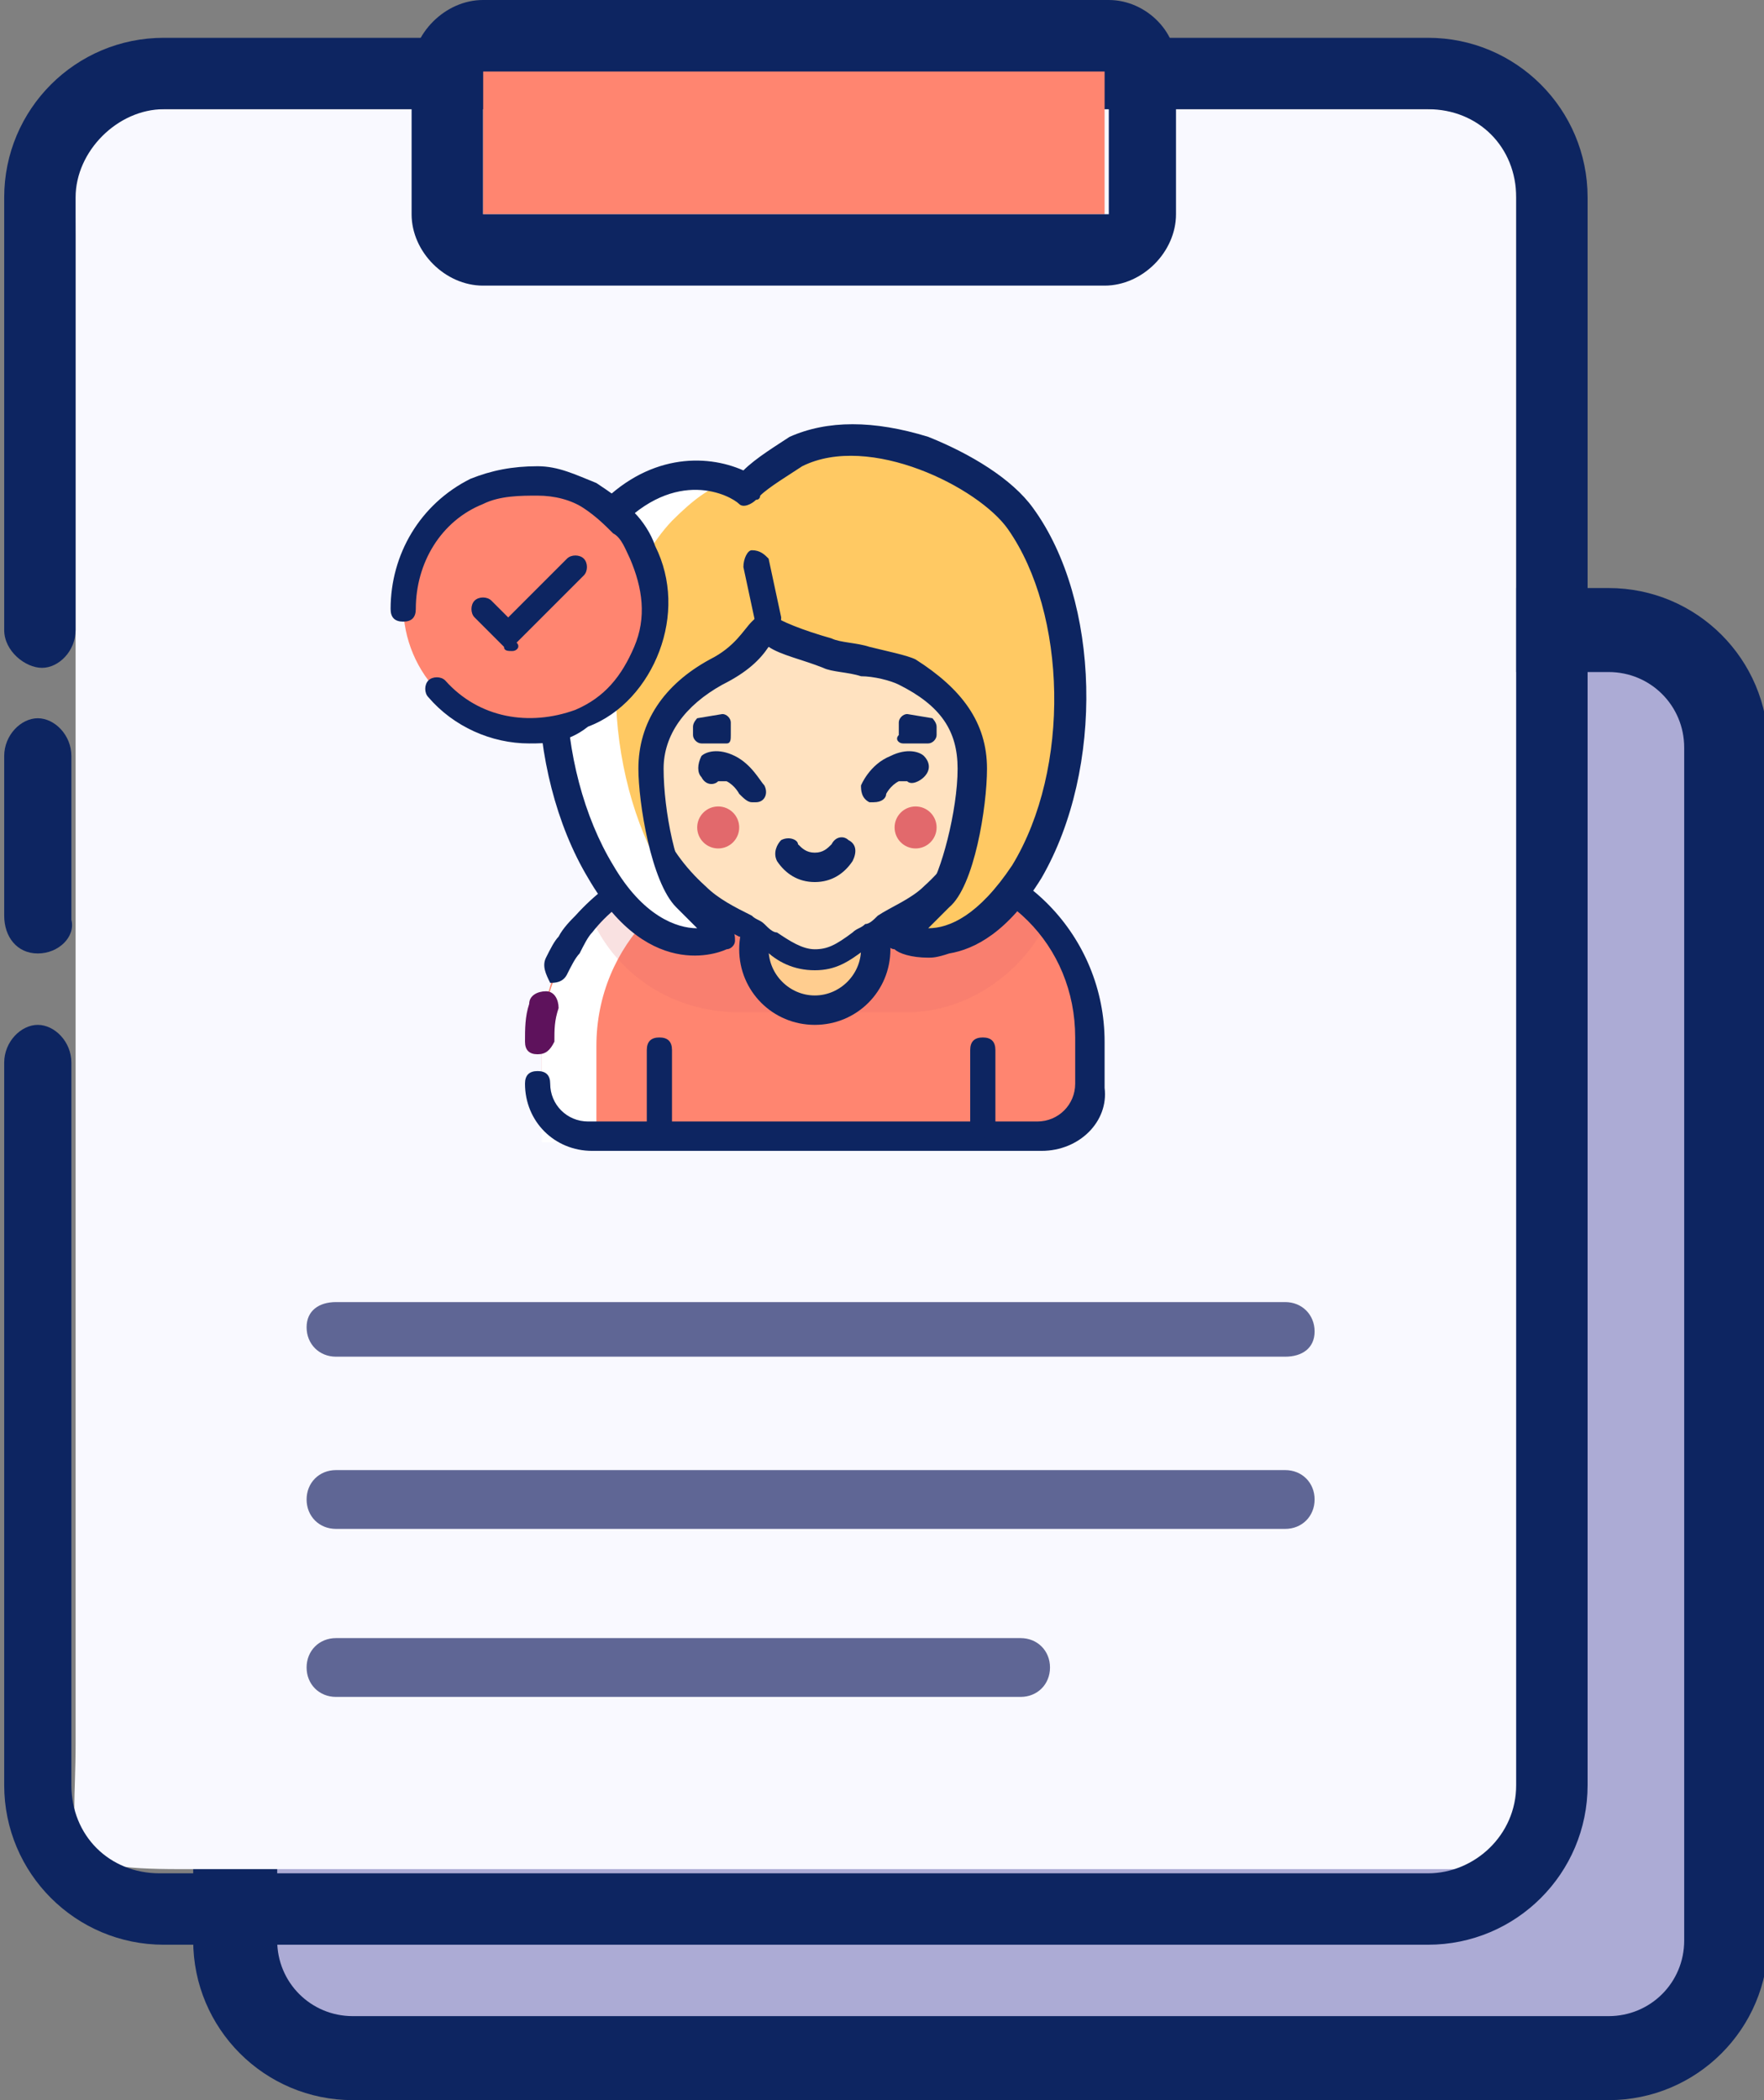
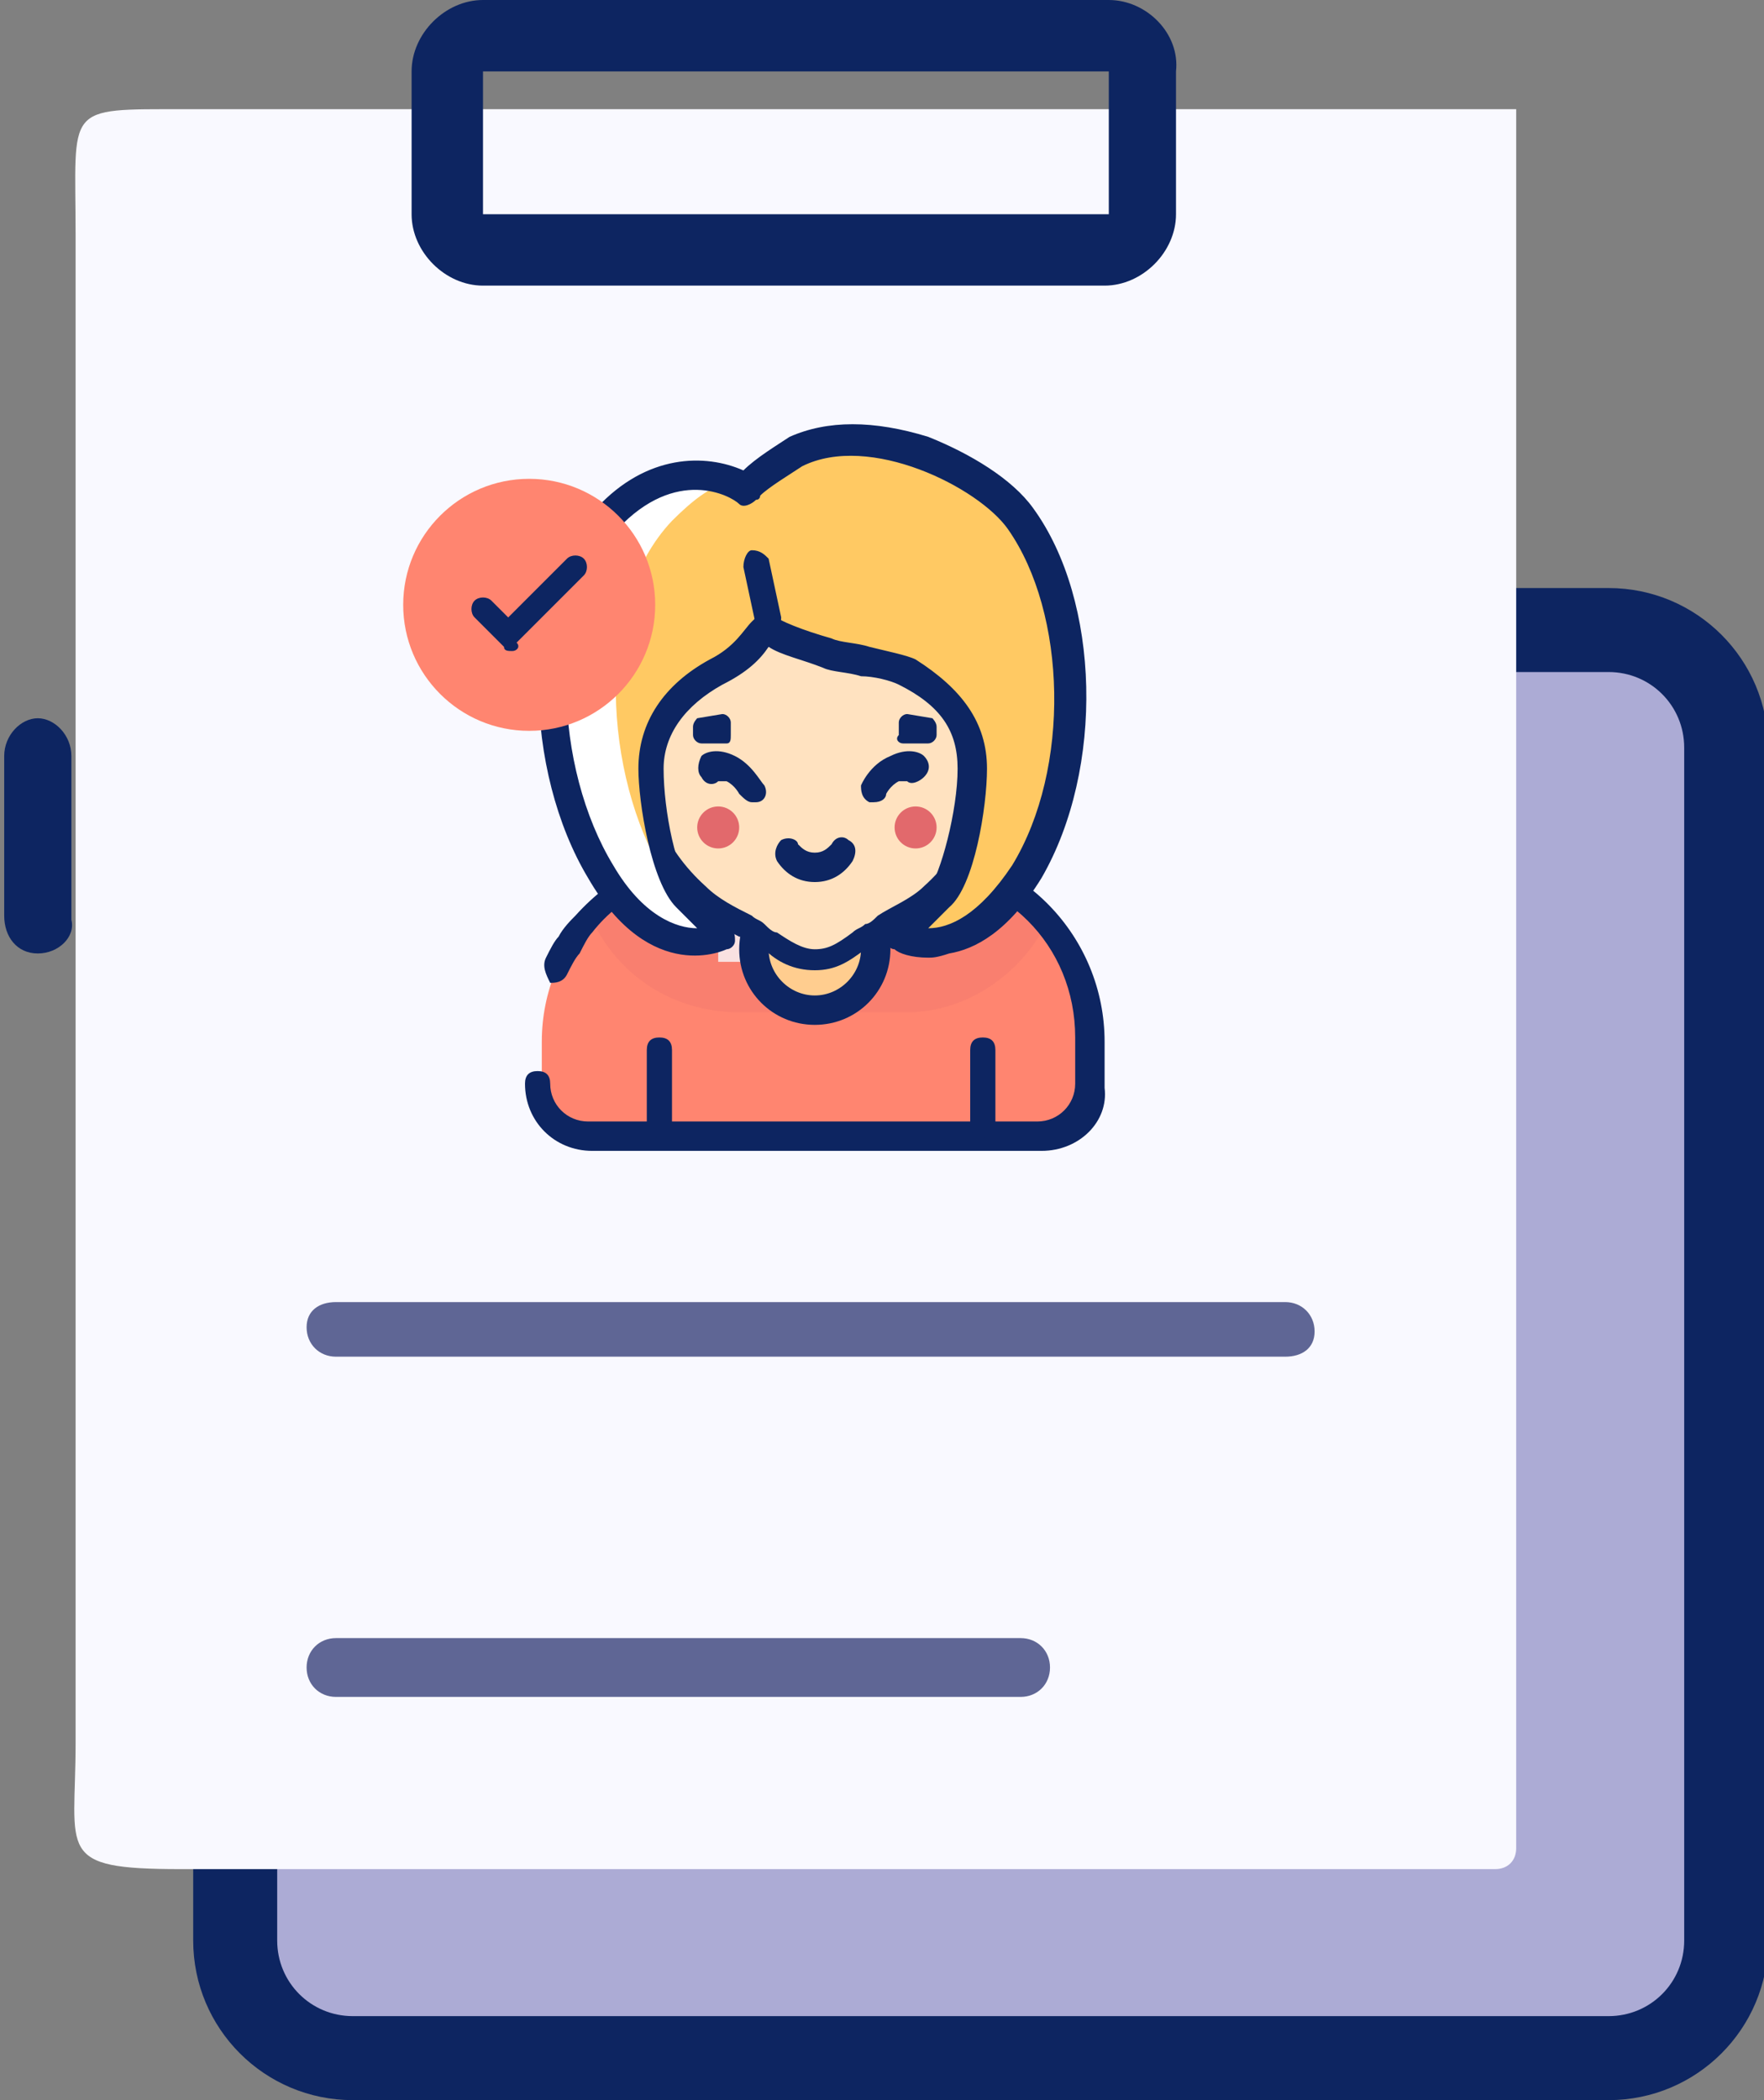
<svg xmlns="http://www.w3.org/2000/svg" version="1.1" id="Layer_1" x="0px" y="0px" viewBox="0 0 42 50" style="enable-background:new 0 0 42 50;" xml:space="preserve">
  <rect x="0" y="0" width="42" height="50" fill="#808080" stroke="none" />
  <style type="text/css">
	.st0{fill:#ACABD5;}
	.st1{fill:#0D2561;}
	.st2{fill:#F9F9FF;}
	.st3{fill:#FF8570;}
	.st4{fill:#FFFFFF;}
	.st5{opacity:0.2;fill:#E2696C;}
	.st6{fill:#FFCD8F;}
	.st7{fill:#FFE2C0;}
	.st8{fill:#FFC963;}
	.st9{fill:#5E125C;}
	.st10{fill:#E2696C;}
	.st11{fill:#5F6695;}
</style>
  <g>
    <path class="st0" d="M6.5,18.7c0-2.9-1.8-2.9,1-2.9h32.9v31.8c0,0.3-0.2,0.5-0.5,0.5H7.4c-2.9,0-1-0.3-1-2.9V18.7z" />
    <path class="st1" d="M38.3,50H8.4c-2.1,0-3.8-1.7-3.8-3.8v-7.8c0-0.5,0.4-1,1-1s1,0.4,1,1v7.8c0,1,0.8,1.8,1.8,1.8h29.9   c1,0,1.8-0.8,1.8-1.8V17.8c0-1-0.8-1.8-1.8-1.8H8.5c-1,0-1.9,0.8-1.9,1.8v10.7c0,0.5-0.4,1-1,1s-1-0.4-1-1V17.8   c0-2.1,1.7-3.8,3.8-3.8h29.9c2.1,0,3.8,1.7,3.8,3.8v28.4C42.1,48.3,40.4,50,38.3,50z" />
  </g>
  <g id="planchette_3_">
    <g>
      <g>
        <path class="st2" d="M1.8,5.6c0-3.1-0.3-3,2.6-3h31.7V44c0,0.3-0.2,0.5-0.5,0.5H4.3c-3,0-2.5-0.4-2.5-3V5.6z" />
        <path class="st1" d="M0.9,22.7c-0.5,0-0.8-0.4-0.8-0.9V18c0-0.5,0.4-0.9,0.8-0.9s0.8,0.4,0.8,0.9v3.9C1.8,22.3,1.4,22.7,0.9,22.7     z" />
-         <path class="st1" d="M34,46.3H3.9c-2.1,0-3.8-1.7-3.8-3.8V25.3c0-0.5,0.4-0.9,0.8-0.9s0.8,0.4,0.8,0.9v17.2     c0,1.2,0.9,2.1,2.1,2.1H34c1.1,0,2.1-0.9,2.1-2.1V4.7c0-1.2-0.9-2.1-2.1-2.1H3.9c-1.1,0-2.1,1-2.1,2.1V15c0,0.5-0.4,0.9-0.8,0.9     S0.1,15.5,0.1,15V4.7c0-2.1,1.7-3.8,3.8-3.8H34c2.1,0,3.8,1.7,3.8,3.8v37.8C37.8,44.6,36.1,46.3,34,46.3z" />
      </g>
    </g>
    <g>
-       <rect x="11.5" y="1.7" class="st3" width="14.8" height="3.4" />
      <path class="st1" d="M26.4,1.7v3.4H11.5V1.7H26.4 M26.4,0H11.5c-0.9,0-1.7,0.8-1.7,1.7v3.4c0,0.9,0.8,1.7,1.7,1.7h14.8    c0.9,0,1.7-0.8,1.7-1.7V1.7C28.1,0.8,27.3,0,26.4,0L26.4,0z" />
    </g>
  </g>
  <g>
    <g id="girl_user_6_">
      <path class="st3" d="M26,25.8v-1c0-2.3-1.9-4.3-4.2-4.3h-4.7c-2.3,0-4.2,1.9-4.2,4.3v1c0,0.7,0.6,1.3,1.3,1.3h10.6    C25.5,27.1,26,26.5,26,25.8z" />
-       <path class="st4" d="M18.4,20.6h-1.3c-2.3,0-4.2,1.9-4.2,4.3v2.3h1.3v-2.3C14.2,22.5,16.1,20.6,18.4,20.6z" />
+       <path class="st4" d="M18.4,20.6h-1.3v2.3h1.3v-2.3C14.2,22.5,16.1,20.6,18.4,20.6z" />
      <path class="st5" d="M21.8,20.6h-4.7c-1.2,0-2.2,0.5-3,1.3c0.6,1.3,1.9,2.2,3.5,2.2h4c1.4,0,2.7-0.9,3.3-2.1    C24.1,21.1,23,20.6,21.8,20.6z" />
      <path class="st1" d="M24.8,27.4H14.1c-0.9,0-1.6-0.7-1.6-1.6c0-0.2,0.1-0.3,0.3-0.3c0.2,0,0.3,0.1,0.3,0.3c0,0.5,0.4,0.9,0.9,0.9    h10.7c0.5,0,0.9-0.4,0.9-0.9v-1.1c0-2.2-1.7-3.9-3.9-3.9h-4.7c-1.1,0-2.2,0.5-2.9,1.4c-0.1,0.1-0.2,0.3-0.3,0.5    c-0.1,0.1-0.2,0.3-0.3,0.5c-0.1,0.2-0.3,0.2-0.4,0.2C13,23.2,12.9,23,13,22.8c0.1-0.2,0.2-0.4,0.3-0.5c0.1-0.2,0.3-0.4,0.4-0.5    c0.9-1,2.1-1.6,3.4-1.6h4.7c2.5,0,4.5,2.1,4.5,4.6v1.1C26.4,26.7,25.7,27.4,24.8,27.4z" />
      <path class="st1" d="M15.7,27.1c-0.2,0-0.3-0.1-0.3-0.3v-1.8c0-0.2,0.1-0.3,0.3-0.3c0.2,0,0.3,0.1,0.3,0.3v1.8    C16,26.9,15.8,27.1,15.7,27.1z" />
      <path class="st1" d="M23.4,27.1c-0.2,0-0.3-0.1-0.3-0.3v-1.8c0-0.2,0.1-0.3,0.3-0.3c0.2,0,0.3,0.1,0.3,0.3v1.8    C23.8,26.9,23.6,27.1,23.4,27.1z" />
      <ellipse class="st6" cx="19.4" cy="22.6" rx="1.5" ry="1.5" />
      <path class="st1" d="M19.4,24.4c-1,0-1.8-0.8-1.8-1.8c0-1,0.8-1.8,1.8-1.8c1,0,1.8,0.8,1.8,1.8C21.2,23.6,20.4,24.4,19.4,24.4z     M19.4,21.5c-0.6,0-1.1,0.5-1.1,1.1c0,0.6,0.5,1.1,1.1,1.1c0.6,0,1.1-0.5,1.1-1.1C20.5,22,20,21.5,19.4,21.5z" />
      <path class="st7" d="M19.4,12.9c-2.4,0-4.4,2-4.4,4.5c0,1.5,0.5,2.8,1.6,3.8c0.4,0.4,1.1,0.7,1.4,0.9c0.5,0.3,0.9,0.6,1.4,0.6    c0.5,0,0.8-0.3,1.4-0.6c0.3-0.2,1-0.5,1.4-0.9c1.1-1,1.6-2.4,1.6-3.8C23.8,15,21.8,12.9,19.4,12.9z" />
      <path class="st1" d="M19.4,23.1c-0.5,0-0.9-0.2-1.2-0.5c-0.1-0.1-0.2-0.1-0.3-0.2c-0.1,0-0.2-0.1-0.3-0.1    c-0.4-0.2-0.9-0.5-1.2-0.8c-1.2-1.1-1.8-2.4-1.8-4.1c0-2.7,2.1-4.8,4.8-4.8c2.6,0,4.8,2.2,4.8,4.8c0,1.7-0.6,3-1.8,4.1    c-0.3,0.3-0.8,0.6-1.2,0.8c-0.1,0.1-0.2,0.1-0.3,0.1c-0.1,0.1-0.2,0.1-0.3,0.2C20.2,22.9,19.9,23.1,19.4,23.1z M19.4,13.3    c-2.3,0-4.1,1.9-4.1,4.2c0,1.5,0.5,2.7,1.5,3.6c0.3,0.3,0.7,0.5,1.1,0.7c0.1,0.1,0.2,0.1,0.3,0.2c0.1,0.1,0.2,0.2,0.3,0.2    c0.3,0.2,0.6,0.4,0.9,0.4c0.3,0,0.5-0.1,0.9-0.4c0.1-0.1,0.2-0.1,0.3-0.2c0.1,0,0.2-0.1,0.3-0.2c0.3-0.2,0.8-0.4,1.1-0.7    c1-0.9,1.5-2.1,1.5-3.6C23.5,15.1,21.7,13.3,19.4,13.3z" />
      <path class="st8" d="M24.2,12.4c-0.8-1.1-3.6-2.5-5.3-1.6c-0.3,0.2-0.9,0.6-1.1,0.8c0,0-0.1,0.1-0.1,0.1c-0.5-0.4-1.9-0.8-3.3,0.7    c-1.9,2-1.5,6.1-0.2,8.4c1.4,2.3,2.9,1.6,2.9,1.6s-0.5-0.5-0.9-0.9c-0.5-0.5-0.8-2.2-0.8-3.1c0-0.9,0.5-1.7,1.5-2.3    c0.6-0.4,0.9-0.8,1.1-1.1c0.3,0.2,0.9,0.4,1.5,0.6c0.6,0.2,1.5,0.2,1.9,0.5c1.1,0.6,1.5,1.4,1.5,2.3c0,0.9-0.3,2.6-0.8,3.1    c-0.5,0.5-0.9,0.9-0.9,0.9s1.5,0.8,2.9-1.6C25.8,18.5,25.9,14.7,24.2,12.4z" />
      <g>
        <path class="st8" d="M24.2,12.4c-0.7-1-3-2.2-4.7-1.8c1.3,0.2,2.7,1.1,3.2,1.8c1.6,2.2,1.5,6.1,0.2,8.4c-0.4,0.7-0.9,1.2-1.3,1.4     c-0.1,0.1-0.1,0.1-0.1,0.1s1.5,0.8,2.9-1.6C25.8,18.5,25.9,14.7,24.2,12.4z" />
      </g>
      <g>
        <path class="st4" d="M15.8,20.8c-1.4-2.3-1.7-6.4,0.2-8.4c0.5-0.5,0.9-0.8,1.3-0.9c-0.7-0.2-1.7-0.2-2.8,0.9     c-1.9,2-1.5,6.1-0.2,8.4c1.4,2.3,2.9,1.6,2.9,1.6s-0.1-0.1-0.1-0.1C16.7,22,16.2,21.6,15.8,20.8z" />
      </g>
      <path class="st1" d="M22.1,22.8c-0.4,0-0.7-0.1-0.8-0.2c-0.1,0-0.2-0.1-0.2-0.2c0-0.1,0-0.2,0.1-0.3l0.9-0.9    c0.3-0.4,0.7-1.9,0.7-2.9c0-0.9-0.4-1.5-1.4-2c-0.2-0.1-0.6-0.2-0.9-0.2c-0.3-0.1-0.7-0.1-0.9-0.2c-0.5-0.2-1-0.3-1.3-0.5    c-0.2,0.3-0.5,0.6-1.1,0.9c-0.9,0.5-1.4,1.2-1.4,2c0,1,0.3,2.5,0.7,2.9l0.9,0.9c0.1,0.1,0.1,0.2,0.1,0.3c0,0.1-0.1,0.2-0.2,0.2    c0,0-1.8,0.9-3.3-1.7c-1.5-2.5-1.7-6.7,0.2-8.8c1.2-1.3,2.6-1.3,3.5-0.9c0.3-0.3,0.8-0.6,1.1-0.8c0.9-0.4,2-0.4,3.3,0    c1,0.4,2,1,2.5,1.7l0,0c1.6,2.2,1.7,6.2,0.2,8.8c-0.8,1.3-1.6,1.7-2.2,1.8C22.3,22.8,22.2,22.8,22.1,22.8z M18.2,14.6    c0,0,0.1,0,0.1,0c0.3,0.2,0.8,0.4,1.5,0.6c0.2,0.1,0.6,0.1,0.9,0.2c0.4,0.1,0.9,0.2,1.1,0.3c1.1,0.7,1.7,1.5,1.7,2.6    c0,0.9-0.3,2.8-0.9,3.3l-0.5,0.5c0.5,0,1.2-0.3,2-1.5c1.4-2.3,1.3-6-0.1-8l0,0c-0.7-1-3.3-2.3-4.9-1.5c-0.3,0.2-0.8,0.5-1,0.7    c0,0,0,0.1-0.1,0.1c-0.1,0.1-0.3,0.2-0.4,0.1c-0.2-0.2-1.5-0.9-2.9,0.6c-1.7,1.8-1.5,5.7-0.1,8c0.7,1.2,1.5,1.5,2,1.5l-0.5-0.5    c-0.6-0.6-0.9-2.5-0.9-3.3c0-1.1,0.6-2,1.7-2.6c0.6-0.3,0.8-0.7,1-0.9C18,14.7,18.1,14.6,18.2,14.6z" />
-       <path class="st9" d="M12.8,25.1c-0.2,0-0.3-0.1-0.3-0.3c0-0.3,0-0.6,0.1-0.9c0-0.2,0.2-0.3,0.4-0.3c0.2,0,0.3,0.2,0.3,0.4    c-0.1,0.3-0.1,0.5-0.1,0.8C13.1,25,13,25.1,12.8,25.1z" />
      <ellipse class="st10" cx="17.1" cy="19.7" rx="0.5" ry="0.5" />
      <ellipse class="st10" cx="21.8" cy="19.7" rx="0.5" ry="0.5" />
      <path class="st1" d="M19.4,21c-0.4,0-0.7-0.2-0.9-0.5c-0.1-0.2,0-0.4,0.1-0.5c0.2-0.1,0.4,0,0.4,0.1c0.1,0.1,0.2,0.2,0.4,0.2    c0.2,0,0.3-0.1,0.4-0.2c0.1-0.2,0.3-0.2,0.4-0.1c0.2,0.1,0.2,0.3,0.1,0.5C20.1,20.8,19.8,21,19.4,21z" />
      <path class="st1" d="M20.8,19.1c0,0-0.1,0-0.1,0c-0.2-0.1-0.2-0.3-0.2-0.4c0,0,0.2-0.5,0.7-0.7c0.4-0.2,0.7-0.1,0.8,0    c0.1,0.1,0.2,0.3,0,0.5c-0.1,0.1-0.3,0.2-0.4,0.1c0,0-0.1,0-0.2,0c-0.2,0.1-0.3,0.3-0.3,0.3C21.1,19,21,19.1,20.8,19.1z     M21.6,18.5L21.6,18.5L21.6,18.5z M21.6,18.5C21.6,18.5,21.6,18.5,21.6,18.5C21.6,18.5,21.6,18.5,21.6,18.5z M21.7,18.5    C21.7,18.5,21.7,18.5,21.7,18.5C21.7,18.5,21.7,18.5,21.7,18.5z" />
      <path class="st1" d="M17.9,19.1c-0.1,0-0.2-0.1-0.3-0.2c0,0-0.1-0.2-0.3-0.3c-0.1,0-0.2,0-0.2,0c-0.1,0.1-0.3,0.1-0.4-0.1    c-0.1-0.1-0.1-0.3,0-0.5c0.1-0.1,0.4-0.2,0.8,0c0.4,0.2,0.6,0.6,0.7,0.7c0.1,0.2,0,0.4-0.2,0.4C18,19.1,18,19.1,17.9,19.1z     M17.2,18.5L17.2,18.5L17.2,18.5z M17.2,18.5C17.2,18.5,17.2,18.5,17.2,18.5C17.2,18.5,17.2,18.5,17.2,18.5z M17.1,18.5    C17.1,18.5,17.1,18.5,17.1,18.5C17.1,18.5,17.1,18.5,17.1,18.5z" />
      <path class="st1" d="M18.3,15.2c-0.1,0-0.3-0.1-0.3-0.3l-0.3-1.4c0-0.2,0.1-0.4,0.2-0.4c0.2,0,0.3,0.1,0.4,0.2l0.3,1.4    C18.6,14.9,18.5,15.1,18.3,15.2C18.3,15.2,18.3,15.2,18.3,15.2z" />
      <path class="st1" d="M17.3,17.7h-0.6c-0.1,0-0.2-0.1-0.2-0.2v-0.2c0-0.1,0.1-0.2,0.1-0.2l0.6-0.1c0.1,0,0.2,0.1,0.2,0.2v0.3    C17.4,17.6,17.4,17.7,17.3,17.7z" />
      <path class="st1" d="M21.5,17.7h0.6c0.1,0,0.2-0.1,0.2-0.2v-0.2c0-0.1-0.1-0.2-0.1-0.2l-0.6-0.1c-0.1,0-0.2,0.1-0.2,0.2v0.3    C21.3,17.6,21.4,17.7,21.5,17.7z" />
    </g>
    <g>
      <g>
        <ellipse class="st3" cx="12.6" cy="14.4" rx="3" ry="3" />
-         <path class="st1" d="M12.6,17.7c-0.9,0-1.8-0.4-2.4-1.1c-0.1-0.1-0.1-0.3,0-0.4c0.1-0.1,0.3-0.1,0.4,0c0.8,0.9,2,1.1,3.1,0.7     c0.7-0.3,1.1-0.8,1.4-1.5c0.3-0.7,0.2-1.4-0.1-2.1c-0.1-0.2-0.2-0.5-0.4-0.6c-0.2-0.2-0.4-0.4-0.7-0.6c-0.3-0.2-0.7-0.3-1.1-0.3     c-0.4,0-0.9,0-1.3,0.2c-1,0.4-1.6,1.4-1.6,2.5c0,0.2-0.1,0.3-0.3,0.3c-0.2,0-0.3-0.1-0.3-0.3c0-1.3,0.7-2.5,1.9-3.1     c0.5-0.2,1-0.3,1.6-0.3c0.5,0,0.9,0.2,1.4,0.4c0.3,0.2,0.6,0.4,0.9,0.7c0.2,0.2,0.4,0.5,0.5,0.8c0.4,0.8,0.4,1.7,0.1,2.5     c-0.3,0.8-0.9,1.5-1.7,1.8C13.5,17.7,13,17.7,12.6,17.7z" />
      </g>
      <path class="st1" d="M12.2,15.5c-0.1,0-0.2,0-0.2-0.1l-0.7-0.7c-0.1-0.1-0.1-0.3,0-0.4c0.1-0.1,0.3-0.1,0.4,0l0.4,0.4l1.4-1.4    c0.1-0.1,0.3-0.1,0.4,0c0.1,0.1,0.1,0.3,0,0.4l-1.6,1.6C12.4,15.4,12.3,15.5,12.2,15.5z" />
    </g>
  </g>
  <g>
-     <path class="st11" d="M30.6,36.4H8c-0.4,0-0.7-0.3-0.7-0.7C7.3,35.3,7.6,35,8,35h22.6c0.4,0,0.7,0.3,0.7,0.7   C31.3,36.1,31,36.4,30.6,36.4z" />
    <path class="st11" d="M24.3,40.4H8c-0.4,0-0.7-0.3-0.7-0.7c0-0.4,0.3-0.7,0.7-0.7h16.3c0.4,0,0.7,0.3,0.7,0.7   C25,40.1,24.7,40.4,24.3,40.4z" />
    <path class="st11" d="M30.6,32.3H8c-0.4,0-0.7-0.3-0.7-0.7S7.6,31,8,31h22.6c0.4,0,0.7,0.3,0.7,0.7S31,32.3,30.6,32.3z" />
  </g>
</svg>